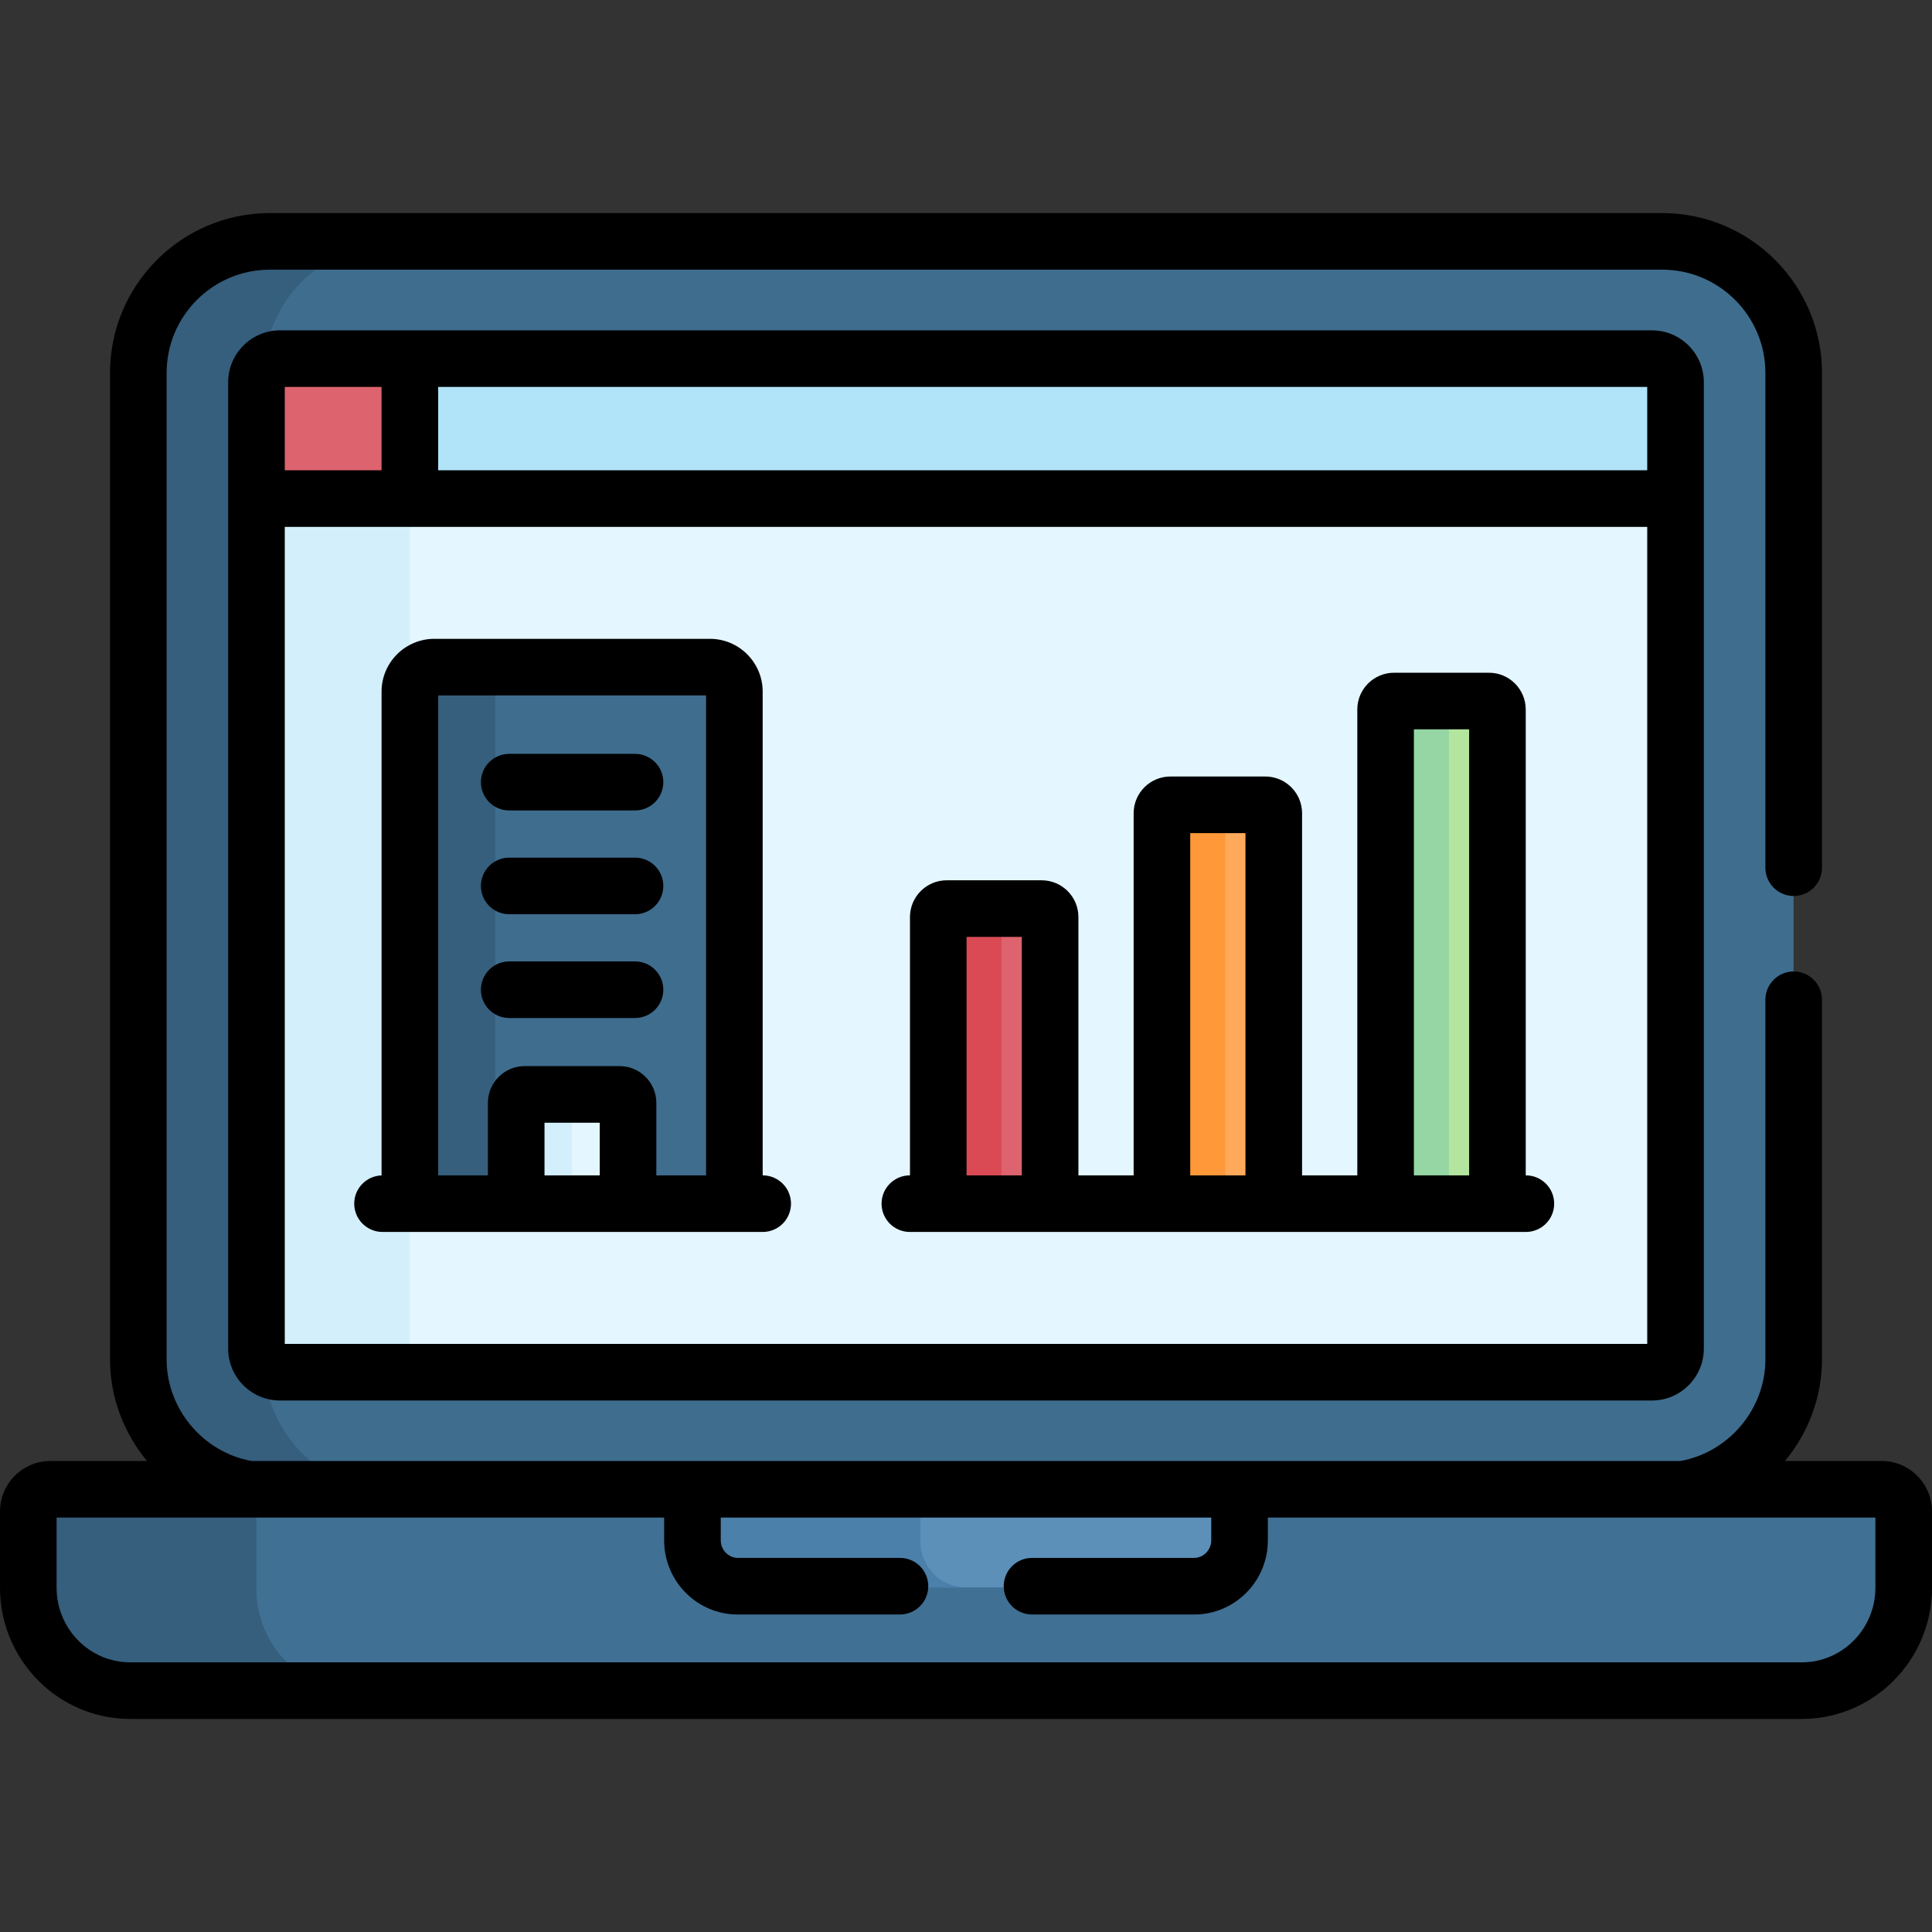
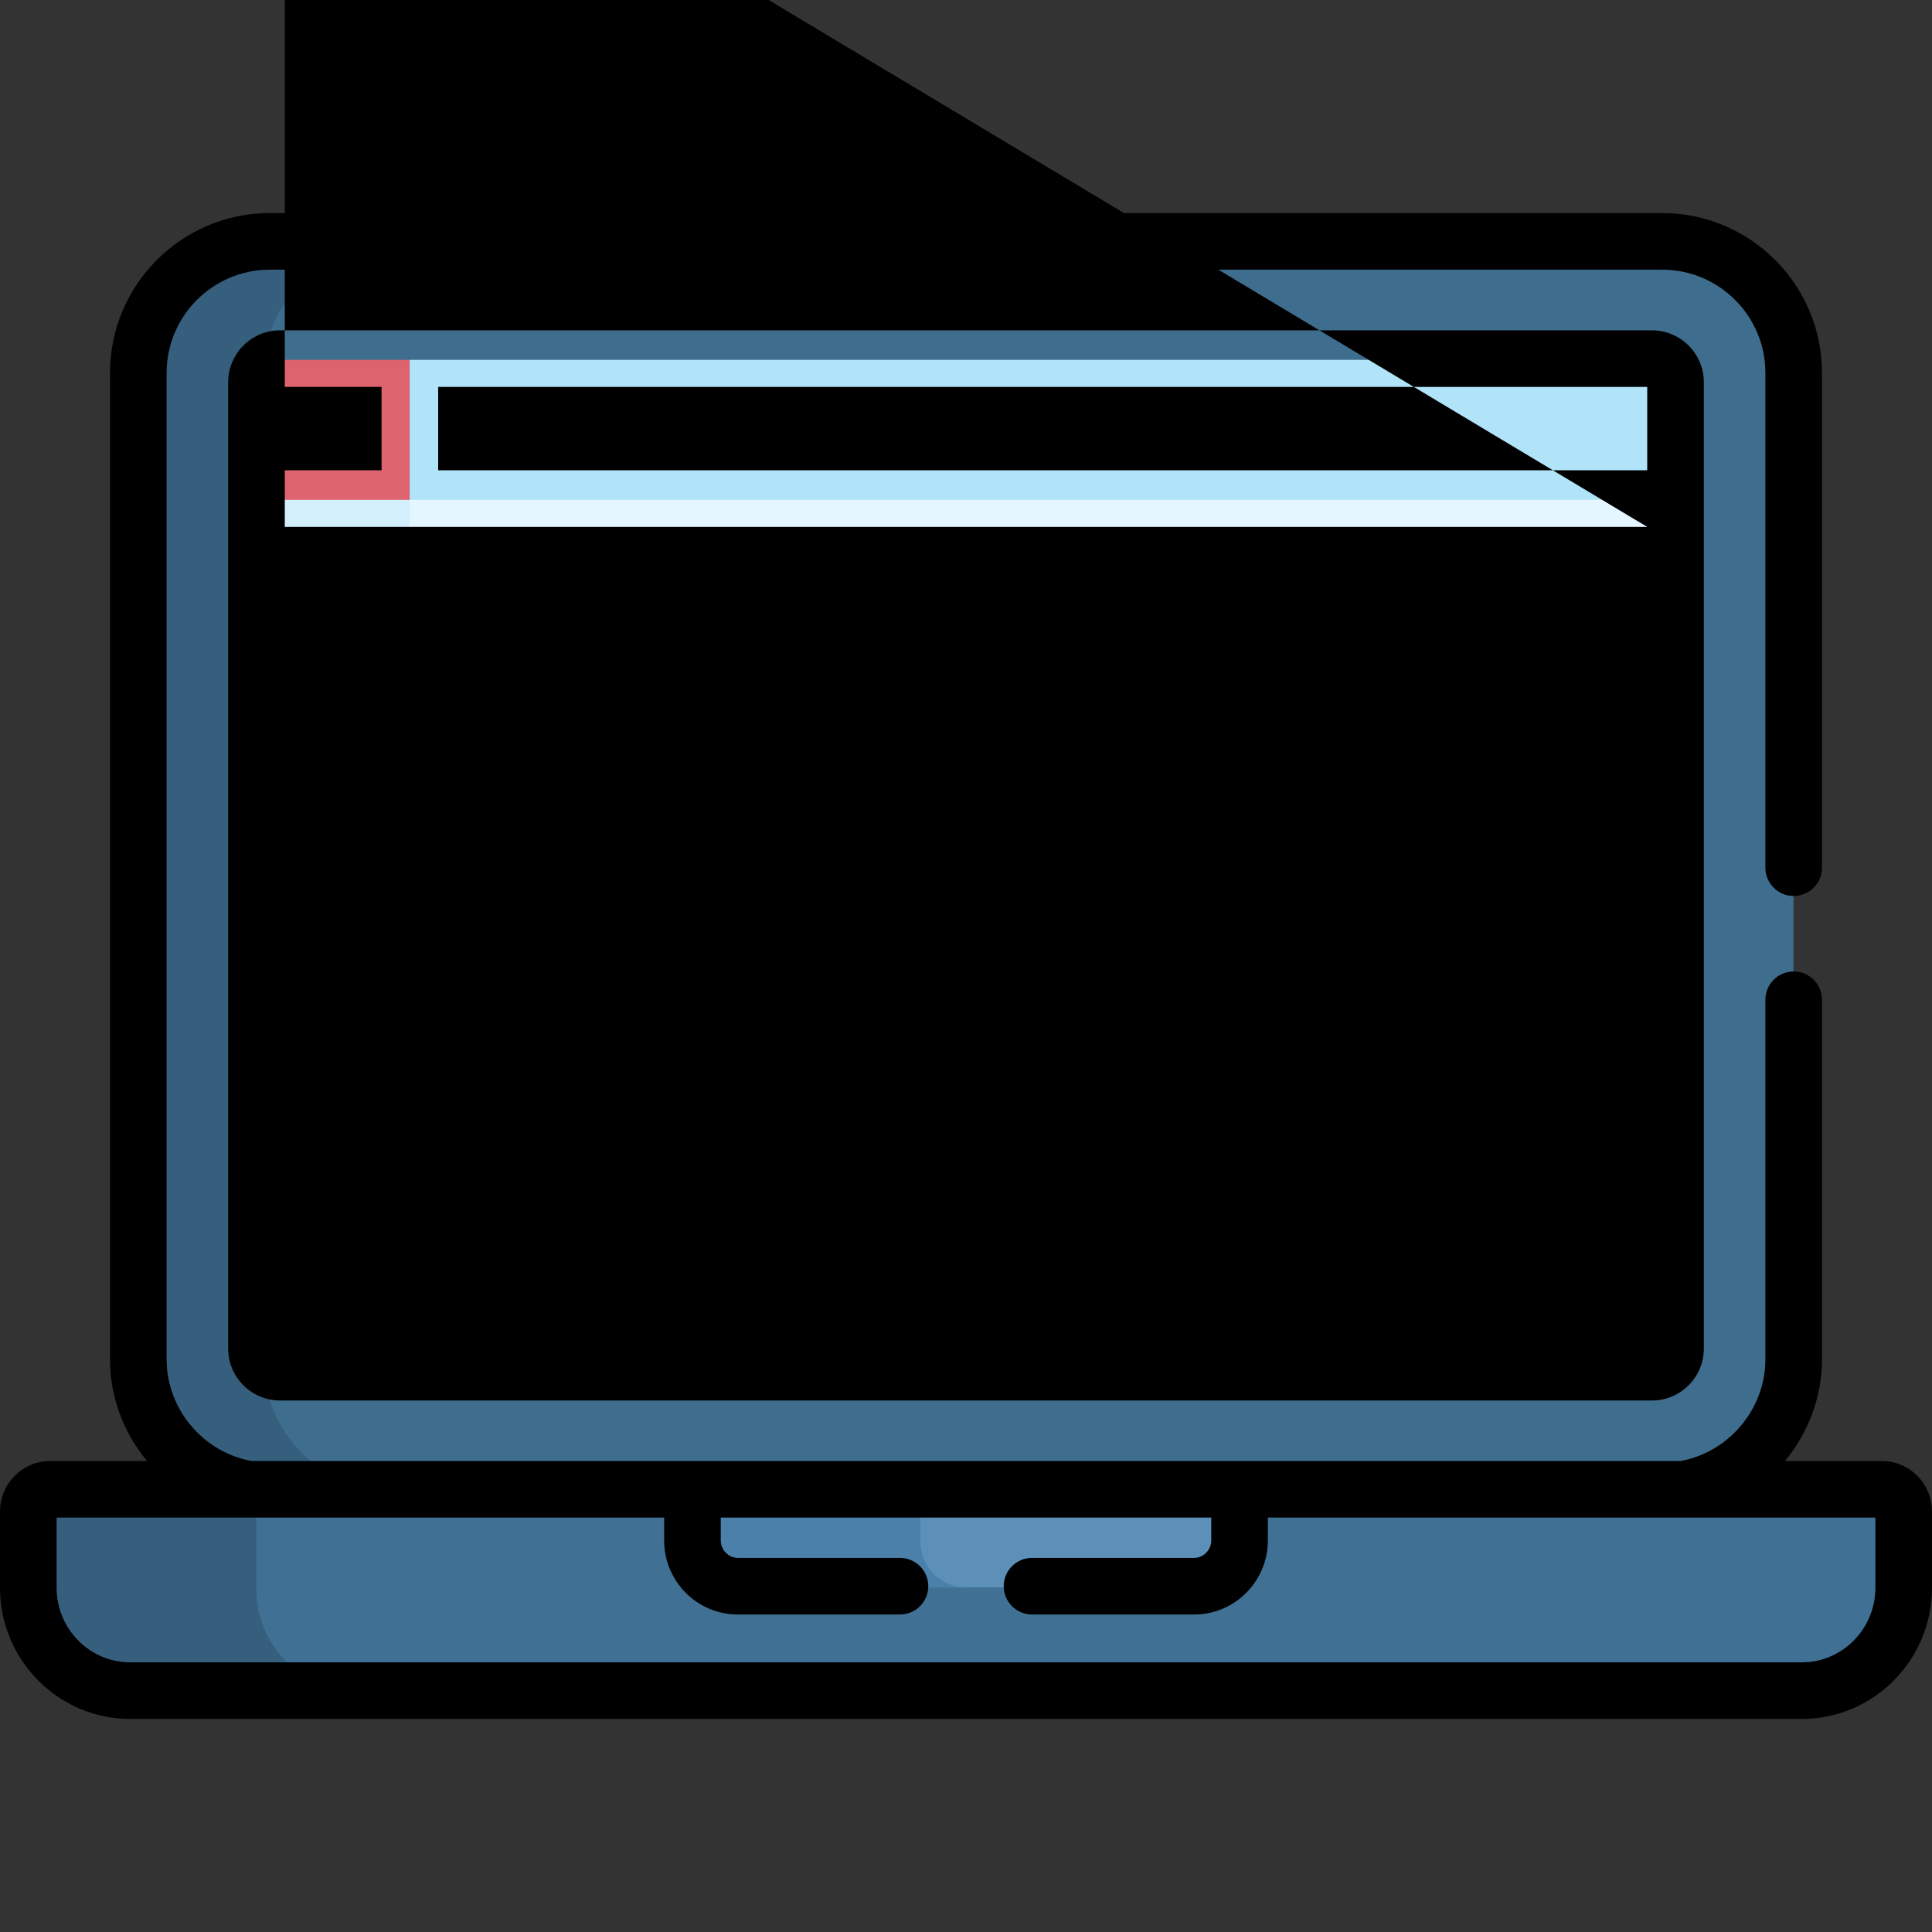
<svg xmlns="http://www.w3.org/2000/svg" id="Capa_1" enable-background="new 0 0 512.002 512.002" height="512" viewBox="0 0 512.002 512.002" width="512">
  <rect x="0" y="0" width="512.002" height="512.002" fill="#333333" stroke="none" />
  <g>
    <g>
      <g>
        <path d="m440.449 64.295c-6.961 0-366.963 0-368.981 0-19.219 0-34.855 15.636-34.855 34.856v261.446c0 16.999 12.597 31.73 29.36 34.416l6.278 5.012h362l11.695-5.012c16.763-2.686 29.36-17.417 29.36-34.416 0-8.699 0-253.578 0-261.446-.002-19.219-15.638-34.856-34.857-34.856z" fill="#3f6d8e" />
        <path d="m69.862 360.598v-261.447c0-19.22 15.636-34.856 34.855-34.856-20.297 0-32.877 0-33.25 0-19.219 0-34.855 15.636-34.855 34.856v261.446c0 16.999 12.597 31.73 29.36 34.416l6.278 5.012h33.25l-6.278-5.012c-16.763-2.685-29.36-17.417-29.36-34.415z" fill="#365e7d" />
        <path d="m439.749 125.859h-365.5l-6.325 6.603v225.268c0 3.454 2.8 6.254 6.253 6.254h363.561c3.453 0 6.253-2.8 6.253-6.254 0-5.906 0-218.433 0-225.268z" fill="#e4f6ff" />
        <path d="m108.575 357.73v-225.268l6.325-6.603h-40.651l-6.325 6.603v225.268c0 3.454 2.8 6.254 6.253 6.254h40.651c-3.453 0-6.253-2.8-6.253-6.254z" fill="#d3effb" />
        <path d="m108.575 95.374h-34.397c-3.453 0-6.253 2.8-6.253 6.254v30.834h40.651l2.674-2.853v-32.25z" fill="#dd636e" />
        <path d="m437.738 95.373c-16.149 0-316.364 0-329.163 0v37.088h335.416v-30.834c0-3.453-2.8-6.254-6.253-6.254z" fill="#b1e4f9" />
-         <path d="m188.085 177.128h-73.019c-3.585 0-6.491 2.906-6.491 6.491v135.698h86v-135.698c0-3.585-2.905-6.491-6.49-6.491z" fill="#3f6d8e" />
        <path d="m137.731 177.128h-22.665c-3.585 0-6.491 2.906-6.491 6.491v135.698h22.665v-135.698c0-3.585 2.906-6.491 6.491-6.491z" fill="#365e7d" />
-         <path d="m166.394 319.317v-26.716c0-1.235-1.001-2.237-2.237-2.237h-25.163c-1.235 0-2.237 1.001-2.237 2.237v26.716z" fill="#e4f6ff" />
        <path d="m153.812 290.364h-14.818c-1.235 0-2.237 1.001-2.237 2.237v26.716h14.818v-26.716c0-1.235 1.002-2.237 2.237-2.237z" fill="#d3effb" />
        <path d="m498.639 395.014h-485.363c-3.214 0-5.82 2.631-5.82 5.876v20.213c0 14.998 12.152 27.269 27.005 27.269h442.992c14.853 0 27.005-12.271 27.005-27.269v-20.213c.001-3.246-2.605-5.876-5.819-5.876z" fill="#407093" />
        <path d="m67.924 421.103v-20.213c0-3.246 2.605-5.876 5.82-5.876h-60.467c-3.214 0-5.82 2.631-5.82 5.876v20.213c0 14.998 12.152 27.269 27.005 27.269h60.468c-14.853 0-27.006-12.271-27.006-27.269z" fill="#365e7d" />
        <path d="m183.465 395.014v13.561c0 6.665 5.4 12.119 12.001 12.119h120.984c6.601 0 12.001-5.454 12.001-12.119v-13.561z" fill="#5c90b9" />
        <path d="m243.933 408.575v-13.561h-60.468v13.561c0 6.665 5.4 12.119 12.001 12.119h60.468c-6.601-.001-12.001-5.454-12.001-12.119z" fill="#4a80aa" />
        <path d="m278.246 319.317v-75.962c0-1.235-1.001-2.237-2.237-2.237h-25.163c-1.235 0-2.237 1.001-2.237 2.237v75.962z" fill="#dd636e" />
        <path d="m337.52 319.317v-103.464c0-1.235-1.001-2.237-2.237-2.237h-25.163c-1.235 0-2.237 1.001-2.237 2.237v103.464z" fill="#ffaa5b" />
        <path d="m396.793 319.317v-130.966c0-1.235-1.001-2.237-2.237-2.237h-25.163c-1.235 0-2.237 1.001-2.237 2.237v130.966z" fill="#b3e59f" />
        <path d="m267.68 241.119h-16.833c-1.235 0-2.237 1.001-2.237 2.237v75.962h16.833v-75.962c0-1.236 1.002-2.237 2.237-2.237z" fill="#da4a54" />
        <path d="m326.953 213.616h-16.833c-1.235 0-2.237 1.001-2.237 2.237v103.464h16.833v-103.464c.001-1.235 1.002-2.237 2.237-2.237z" fill="#ff9838" />
        <path d="m386.227 186.114h-16.833c-1.235 0-2.237 1.001-2.237 2.237v130.966h16.833v-130.966c0-1.235 1.001-2.237 2.237-2.237z" fill="#95d6a4" />
      </g>
      <g>
-         <path d="m74.221 371.151h363.561c7.583 0 13.753-6.17 13.753-13.754 0-7.864 0-243.363 0-256.103 0-7.584-6.17-13.754-13.753-13.754-4.567 0-356.432 0-363.561 0-7.584 0-13.754 6.17-13.754 13.754 0 17.101.001 248.991.001 256.103 0 7.584 6.17 13.754 13.753 13.754zm41.897-268.61h320.416v22.088h-320.416zm320.416 37.088v216.522h-361.066v-216.522zm-361.067-37.088h25.651v22.088h-25.651z" />
+         <path d="m74.221 371.151h363.561c7.583 0 13.753-6.17 13.753-13.754 0-7.864 0-243.363 0-256.103 0-7.584-6.17-13.754-13.753-13.754-4.567 0-356.432 0-363.561 0-7.584 0-13.754 6.17-13.754 13.754 0 17.101.001 248.991.001 256.103 0 7.584 6.17 13.754 13.753 13.754zm41.897-268.61h320.416v22.088h-320.416zm320.416 37.088h-361.066v-216.522zm-361.067-37.088h25.651v22.088h-25.651z" />
        <path d="m498.683 387.181h-25.644c6.131-7.405 9.809-16.846 9.809-26.916v-95.316c0-4.143-3.357-7.5-7.5-7.5s-7.5 3.357-7.5 7.5v95.316c0 13.106-9.631 24.579-22.494 26.916-11.075 0-361.341 0-378.705 0-12.863-2.337-22.493-13.809-22.493-26.916v-261.447c0-15.084 12.271-27.355 27.355-27.355h368.981c15.084 0 27.355 12.271 27.355 27.355v131.13c0 4.143 3.357 7.5 7.5 7.5s7.5-3.357 7.5-7.5v-131.13c0-23.354-19.001-42.355-42.355-42.355h-368.981c-23.354 0-42.355 19.001-42.355 42.355v261.446c0 10.07 3.677 19.511 9.808 26.916h-25.645c-7.344.001-13.319 6.002-13.319 13.378v20.213c0 19.172 15.479 34.769 34.505 34.769h442.992c19.026 0 34.505-15.597 34.505-34.769v-20.213c0-7.376-5.975-13.377-13.319-13.377zm-1.681 33.59c0 10.9-8.75 19.769-19.505 19.769h-442.992c-10.755-.001-19.505-8.869-19.505-19.769v-18.59h161.008v6.062c0 10.817 8.748 19.618 19.501 19.618h42.991c4.143 0 7.5-3.357 7.5-7.5s-3.357-7.5-7.5-7.5h-42.991c-2.439 0-4.501-2.115-4.501-4.618v-6.062h129.986v6.062c0 2.503-2.062 4.618-4.501 4.618h-42.993c-4.143 0-7.5 3.357-7.5 7.5s3.357 7.5 7.5 7.5h42.993c10.753 0 19.501-8.801 19.501-19.618v-6.062h161.008z" />
        <path d="m101.373 326.484h100.75c4.143 0 7.5-3.357 7.5-7.5s-3.357-7.5-7.5-7.5h-.005v-128.198c0-7.714-6.276-13.99-13.99-13.99h-73.019c-7.715 0-13.991 6.276-13.991 13.99v128.211c-4.023.135-7.245 3.431-7.245 7.487 0 4.143 3.357 7.5 7.5 7.5zm57.564-15h-14.637v-13.953h14.637zm-42.819-127.188h71v127.188h-13.182v-19.216c0-5.369-4.368-9.737-9.736-9.737h-25.163c-5.369 0-9.737 4.368-9.737 9.737v19.216h-13.182z" />
        <path d="m241.123 326.484h163.25c4.143 0 7.5-3.357 7.5-7.5s-3.357-7.5-7.5-7.5h-.037v-123.465c0-5.369-4.368-9.737-9.736-9.737h-25.163c-5.369 0-9.737 4.368-9.737 9.737v123.466h-14.637v-95.964c0-5.368-4.368-9.736-9.736-9.736h-25.163c-5.369 0-9.737 4.368-9.737 9.736v95.964h-14.637v-68.462c0-5.368-4.368-9.736-9.736-9.736h-25.164c-5.369 0-9.737 4.368-9.737 9.736v68.462h-.029c-4.143 0-7.5 3.357-7.5 7.5s3.356 7.499 7.499 7.499zm133.576-133.203h14.637v118.203h-14.637zm-59.273 27.503h14.637v90.7h-14.637zm-59.274 27.502h14.637v63.198h-14.637z" />
      </g>
    </g>
    <path d="m134.95 269.785h33.336c4.143 0 7.5-3.357 7.5-7.5s-3.357-7.5-7.5-7.5h-33.336c-4.143 0-7.5 3.357-7.5 7.5s3.358 7.5 7.5 7.5z" />
    <path d="m134.95 242.282h33.336c4.143 0 7.5-3.357 7.5-7.5s-3.357-7.5-7.5-7.5h-33.336c-4.143 0-7.5 3.357-7.5 7.5s3.358 7.5 7.5 7.5z" />
-     <path d="m134.95 214.78h33.336c4.143 0 7.5-3.357 7.5-7.5s-3.357-7.5-7.5-7.5h-33.336c-4.143 0-7.5 3.357-7.5 7.5s3.358 7.5 7.5 7.5z" />
  </g>
</svg>